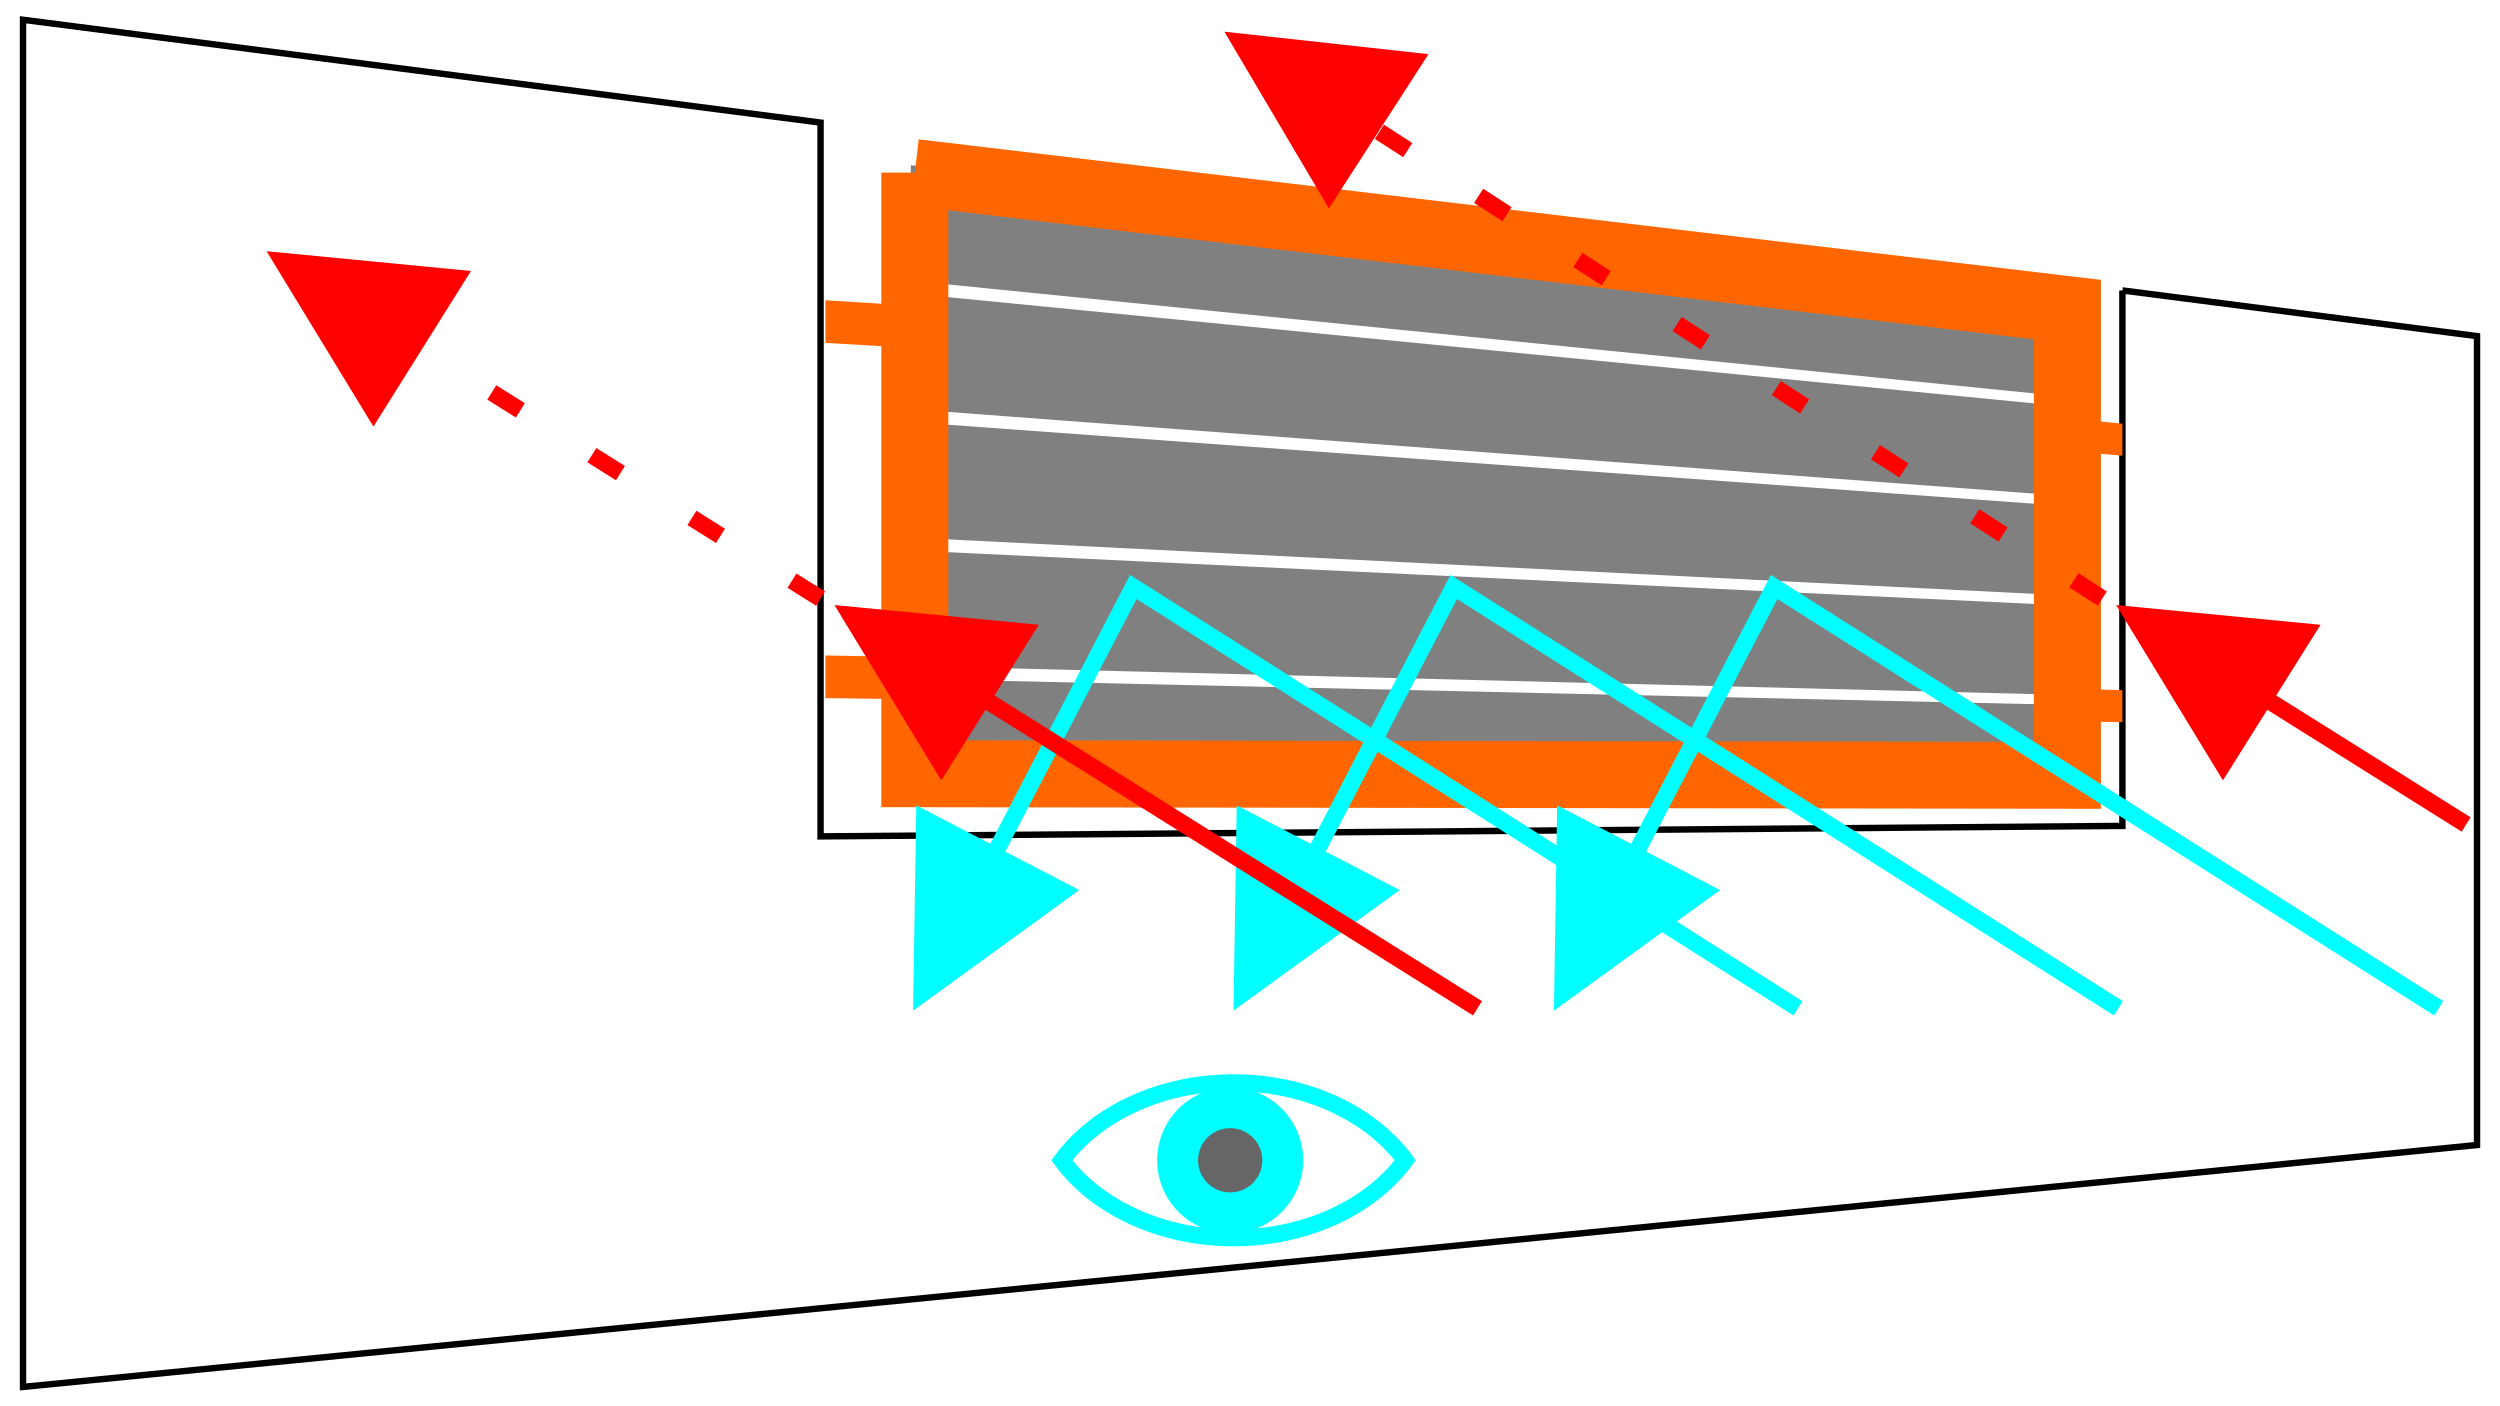
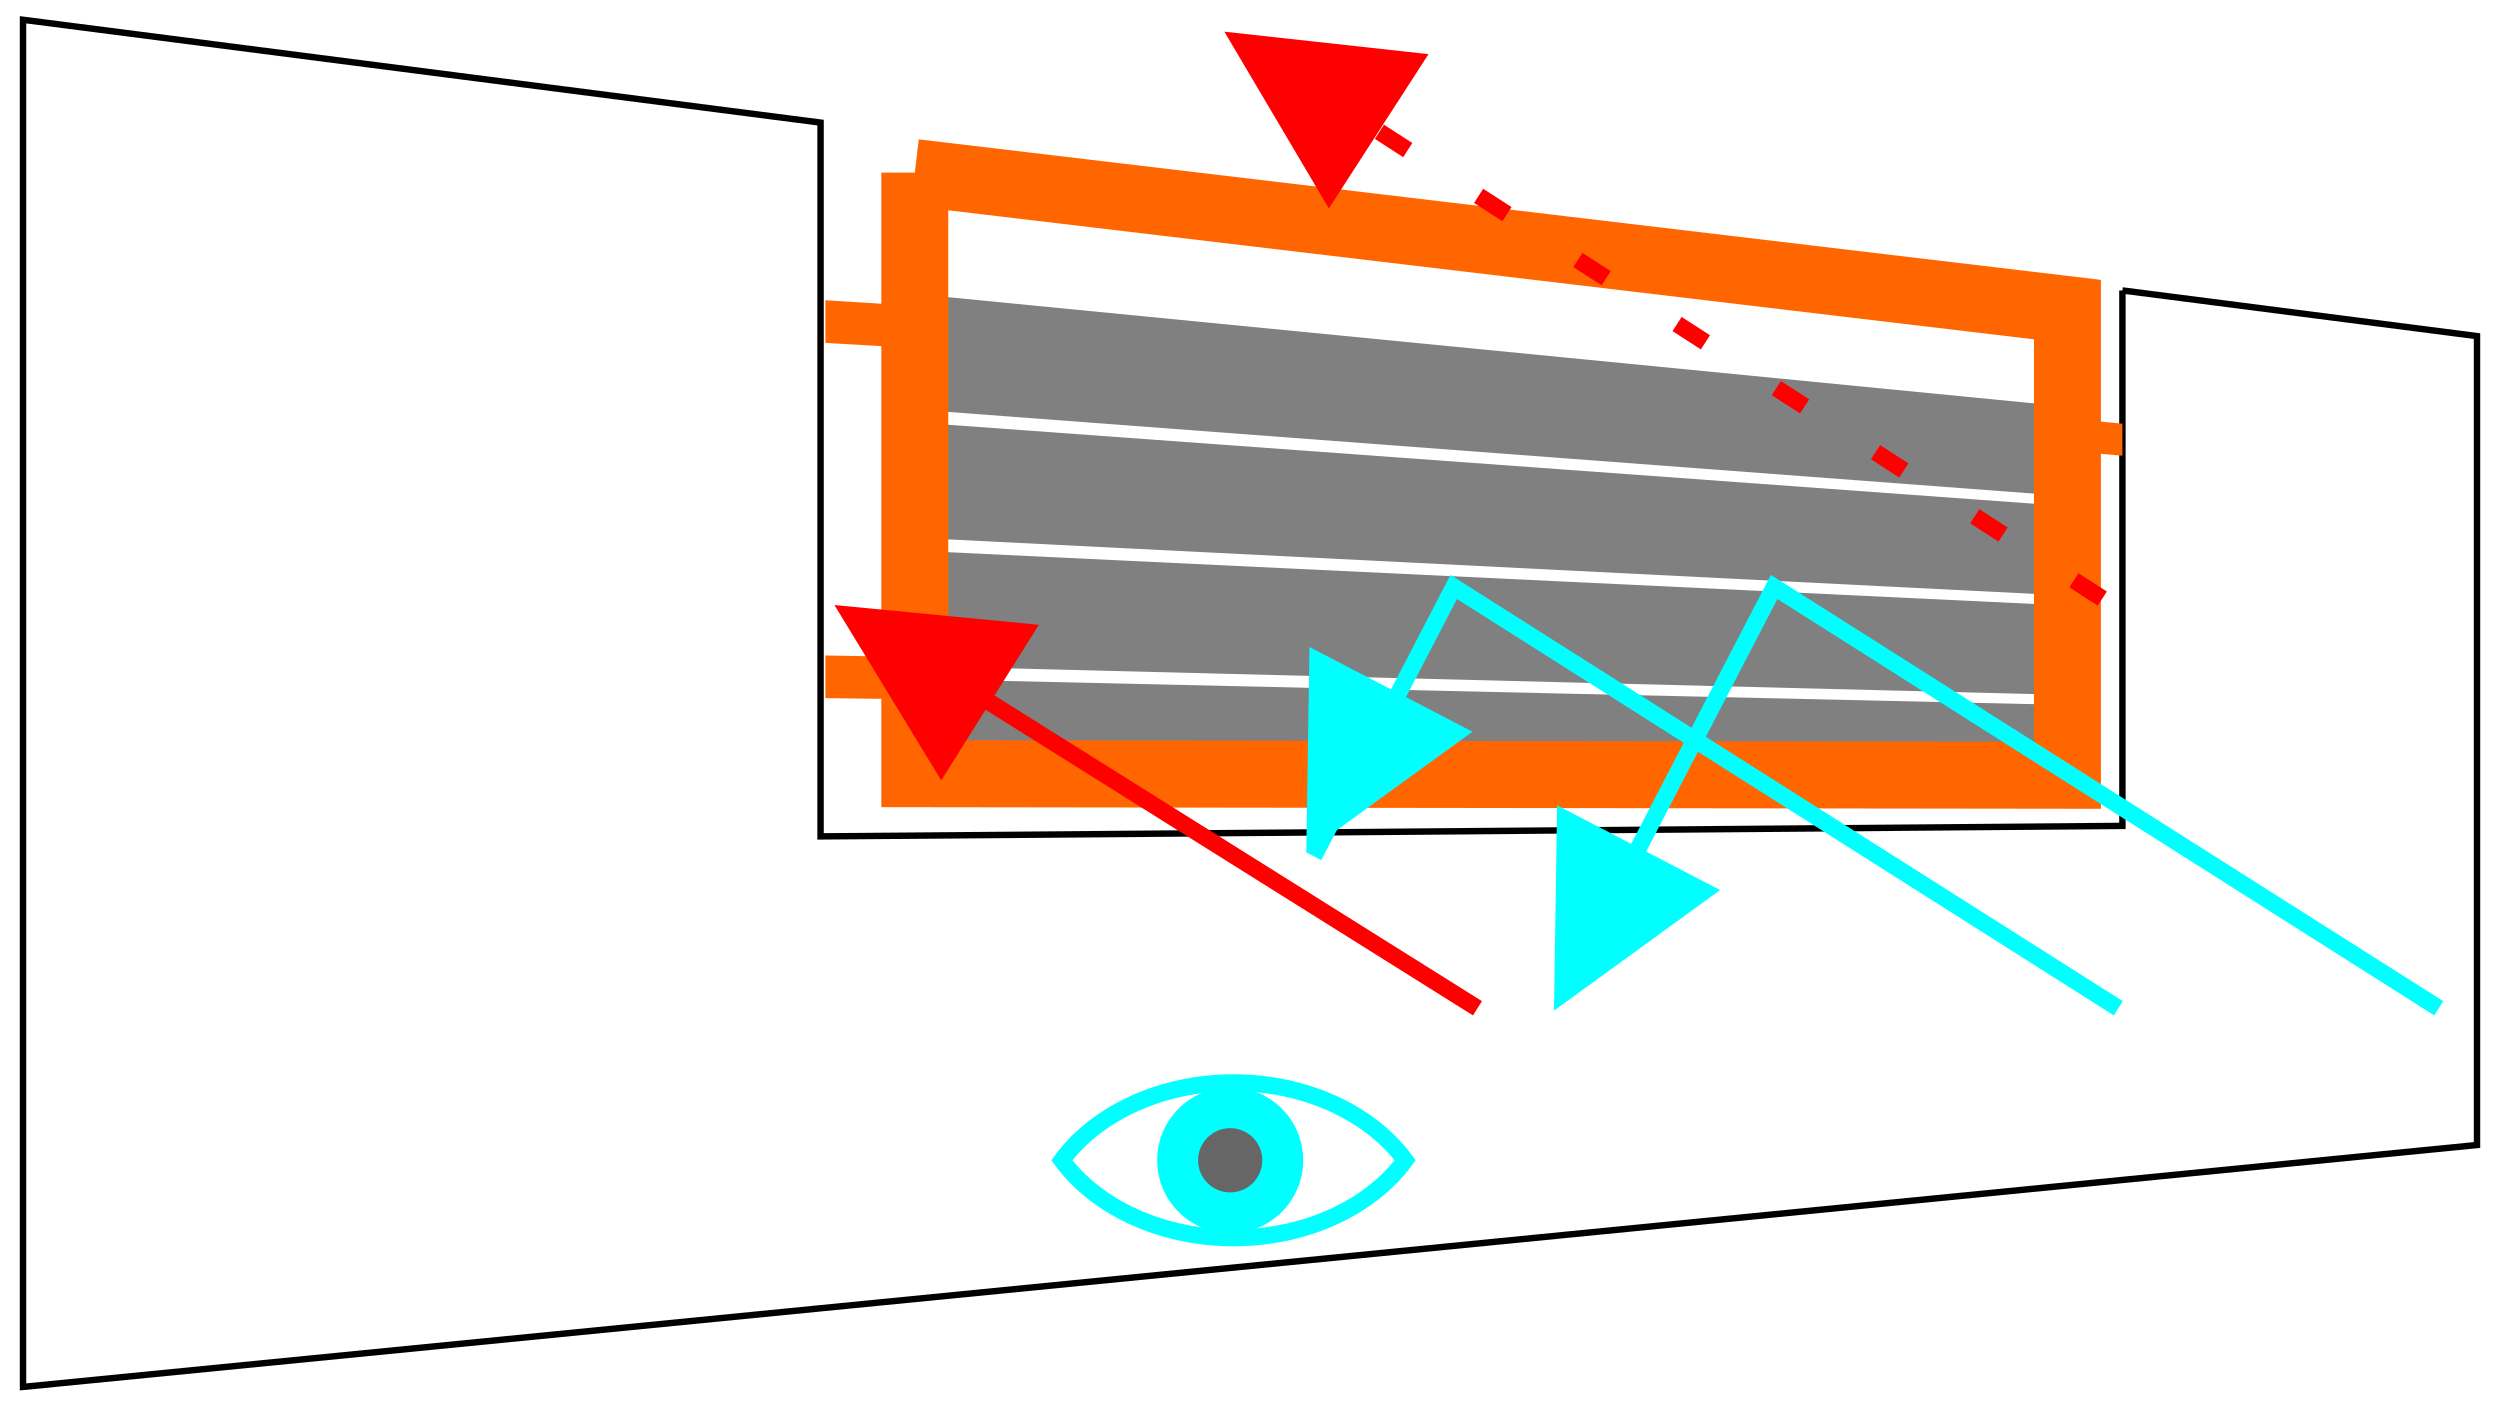
<svg xmlns="http://www.w3.org/2000/svg" xml:space="preserve" width="112px" height="63px" version="1.1" style="shape-rendering:geometricPrecision; text-rendering:geometricPrecision; image-rendering:optimizeQuality; fill-rule:evenodd; clip-rule:evenodd" viewBox="0 0 11200 6300">
  <defs>
    <style type="text/css">
   
    .str1 {stroke:#FF6600;stroke-width:300;stroke-miterlimit:22.926}
    .str2 {stroke:aqua;stroke-width:75.6;stroke-miterlimit:22.926}
    .str0 {stroke:black;stroke-width:28.8;stroke-miterlimit:22.926}
    .fil1 {fill:none}
    .fil5 {fill:aqua}
    .fil6 {fill:#666666}
    .fil0 {fill:gray}
    .fil2 {fill:#FF6600}
    .fil3 {fill:aqua;fill-rule:nonzero}
    .fil4 {fill:red;fill-rule:nonzero}
   
  </style>
  </defs>
  <g id="Layer_x0020_1">
-     <path class="fil0" d="M4080.7 739.9c1064.2,130.8 2038.3,250.4 2927.7,359.7 814.6,100.1 1567.7,192.7 2264.7,278.3 0,133.7 0,267.3 0,400.6 -697,-69.8 -1450.1,-145.5 -2264.7,-227.2 -889.4,-89.2 -1863.5,-186.8 -2927.7,-293.6 0,-172.3 0,-345 0,-517.8z" />
    <path class="fil0" d="M4080.7 1315.1c1064.2,104.1 2038.3,199.3 2927.7,286.3 814.6,79.7 1567.7,153.4 2264.7,221.5 0,133.7 0,267.3 0,400.6 -697,-52.4 -1450.1,-109.1 -2264.7,-170.4 -889.4,-66.9 -1863.5,-140.1 -2927.7,-220.2 0,-172.2 0,-345 0,-517.8z" />
    <path class="fil0" d="M4080.7 1890.8c1064.2,77.4 2038.3,148.2 2927.7,212.9 814.6,59.2 1567.7,114 2264.7,164.7 0,133.7 0,266.9 0,400.2 -697,-35 -1450.1,-72.8 -2264.7,-113.7 -889.4,-44.6 -1863.5,-93.4 -2927.7,-146.8 0,-172.3 0,-344.5 0,-517.3z" />
    <path class="fil0" d="M4080.7 2466c1064.2,50.7 2038.3,97.1 2927.7,139.5 814.6,38.8 1567.7,74.7 2264.7,107.9 0,133.7 0,266.9 0,400.2 -695.9,-17.5 -1450.1,-36.4 -2264.7,-56.9 -889.4,-22.3 -1863.5,-46.7 -2927.7,-73.4 0,-172.3 0,-344.5 0,-517.3z" />
    <path class="fil0" d="M4080.7 3041.2c1064.2,24 2038.3,46 2927.7,66.1 814.6,18.4 1568.8,35.4 2264.7,51.1 0,133.7 0,266.9 0,400.2 -695.9,0 -1450.1,0 -2264.7,0 -889.4,0 -1863.5,-0.1 -2927.7,-0.1 0,-172.3 0,-344.5 0,-517.3z" />
    <path class="fil1 str0" d="M9508.4 1301.2c561.7,72.5 1090.6,140.6 1588.6,204.6 0,604.5 0,1208.9 0,1812.7 0,603.7 0,1207.8 0,1811.1 -495.8,48.8 -1022.4,100.6 -1582,155.9 -2.2,0.2 -4.4,0.5 -5.5,0.6 -763,75.1 -1592,156.9 -2501.1,246.5 -1000.5,98.5 -2105.3,207.5 -3332.3,328.5 -1084,106.8 -2270.3,223.8 -3573,352.3 0,-1019.8 0,-2040.7 0,-3061.1 0,-1020.4 0,-2042 0,-3063.7 1302.7,168.2 2489,321.1 3573,460.7 0,533.9 0,1066.6 0,1599.4 0,532.8 0,1065.5 0,1598.3 1227,-9.9 2331.8,-18.7 3332.3,-26.8 909.1,-7.3 1738.1,-14 2500,-20.1 0,-399.7 0,-799.4 0,-1199.1 0,-399.6 0,-799.3 0,-1199.8z" />
    <g id="_2550464640512">
      <path class="fil1 str1" d="M4098.3 773.3c1057.6,125.7 2025.1,240.6 2910.1,345.7 811.3,96.4 1560,185.5 2253.7,268 0,347.7 0,695.4 0,1043.1 0,347.8 0,695.5 0,1043.2 -693.7,-0.9 -1442.4,-1.9 -2253.7,-3 -885,-1.2 -1852.5,-2.6 -2910.1,-4 0,-448.8 0,-897.6 0,-1346.5 0,-448.8 0,-897.6 0,-1346.5z" />
      <path class="fil2" d="M9366.6 1884.7c47.2,4.4 93.4,8.9 141.8,13.4 0,47.8 0,95.6 0,143.5 -48.4,-4.2 -94.6,-8.2 -141.8,-12.3 0,-48.2 0,-96.4 0,-144.6z" />
-       <path class="fil2" d="M9366.6 3088.2c47.2,1.3 94.5,2.5 141.8,3.8 0,47.8 0,95.6 0,143.4 -47.3,-0.8 -94.6,-1.7 -141.8,-2.6 0,-48.2 0,-96.4 0,-144.6z" />
      <path class="fil2" d="M3697.8 1345.1c120.9,7.6 243.3,15.3 367.5,23.2 0,63.1 0,126.1 0,189.2 -124.2,-7.1 -246.6,-14.2 -367.5,-21.2 0,-63.8 0,-127.5 0,-191.2z" />
      <path class="fil2" d="M3697.8 2936.5c120.9,2.1 243.3,4.3 367.5,6.5 0,63.1 0,126.1 0,189.2 -124.2,-1.5 -246.6,-3 -367.5,-4.5 0,-63.7 0,-127.5 0,-191.2z" />
    </g>
    <g>
      <path class="fil3" d="M7968.5 2597.7l2977.4 1887.5 -40.5 63.9 -2977.3 -1887.5 -13.3 -49.4 53.7 -14.5zm-53.7 14.5l19 -36.6 34.7 22.1 -53.7 14.5zm-627 1206.3l627 -1206.3 67 34.8 -627 1206.4 -67 -34.9zm-326.1 709.4l14.3 -919.9 730.1 379.4 -744.4 540.5z" />
    </g>
    <g>
-       <path class="fil3" d="M6533 2597.7l2977.3 1887.5 -40.4 63.9 -2977.4 -1887.5 -13.3 -49.4 53.8 -14.5zm-53.8 14.5l19 -36.6 34.8 22.1 -53.8 14.5zm-627 1206.3l627 -1206.3 67.1 34.8 -627 1206.4 -67.1 -34.9zm-326 709.4l14.3 -919.9 730.1 379.4 -744.4 540.5z" />
+       <path class="fil3" d="M6533 2597.7l2977.3 1887.5 -40.4 63.9 -2977.4 -1887.5 -13.3 -49.4 53.8 -14.5zm-53.8 14.5l19 -36.6 34.8 22.1 -53.8 14.5zm-627 1206.3l627 -1206.3 67.1 34.8 -627 1206.4 -67.1 -34.9zl14.3 -919.9 730.1 379.4 -744.4 540.5z" />
    </g>
    <g>
-       <path class="fil3" d="M5097.5 2597.7l2977.3 1887.5 -40.5 63.9 -2977.3 -1887.5 -13.3 -49.4 53.8 -14.5zm-53.8 14.5l19 -36.6 34.8 22.1 -53.8 14.5zm-627 1206.3l627 -1206.3 67.1 34.8 -627 1206.4 -67.1 -34.9zm-326 709.4l14.3 -919.9 730.1 379.4 -744.4 540.5z" />
-     </g>
+       </g>
    <g>
      <path class="fil4" d="M4418.9 3092.8l2220.2 1392.3 -40.1 64 -2220.3 -1392.2 40.2 -64.1zm-680.7 -382.2l915.7 88.5 -437.1 697 -478.6 -785.5z" />
    </g>
    <g>
-       <path class="fil4" d="M3528 2633.4l40.1 -64 128.1 80.3 -40.2 64.1 -128 -80.4zm-448.3 -281l40.2 -64.1 128 80.3 -40.1 64.1 -128.1 -80.3zm-448.3 -281.1l40.2 -64.1 128.1 80.4 -40.2 64 -128.1 -80.3zm-448.3 -281.2l40.2 -64 128.1 80.3 -40.2 64.1 -128.1 -80.4zm-308.1 -282.4l28 17.6 -40.1 64 -28 -17.5 40.1 -64.1zm-680.7 -382.2l915.7 88.5 -437.1 697 -478.6 -785.5z" />
-     </g>
+       </g>
    <g>
-       <path class="fil4" d="M10161 3092.8l907.3 569 -40.2 64 -907.3 -568.9 40.2 -64.1zm-680.7 -382.2l915.7 88.5 -437.2 697 -478.5 -785.5z" />
-     </g>
+       </g>
    <g>
      <path class="fil4" d="M9270.8 2631.5l40.9 -63.5 127 82 -40.9 63.5 -127 -82zm-444.5 -287l41 -63.5 127 82 -41 63.5 -127 -82zm-444.5 -287l41 -63.5 127 82 -41 63.5 -127 -82zm-444.5 -287.1l41 -63.5 127 82 -41 63.5 -127 -82zm-444.5 -287l41 -63.5 127 82 -41 63.5 -127 -82zm-444.5 -287.1l41 -63.5 126.9 82 -40.9 63.5 -127 -82zm-444.5 -287.1l40.9 -63.5 127 82.1 -40.9 63.5 -127 -82.1zm-444.6 -287l41 -63.5 127 82 -41 63.5 -127 -82zm-674 -480.2l914.5 100.6 -446.4 691.2 -468.1 -791.8z" />
    </g>
    <g>
      <path class="fil1 str2" d="M4757 5198.1c158.7,215.1 451.9,347.6 769.2,347.6 317.3,0 610.5,-132.5 769.2,-347.6 -158.7,-215.1 -451.9,-347.6 -769.2,-347.6 -317.3,0 -610.5,132.5 -769.2,347.6z" />
      <circle class="fil5" cx="5511.2" cy="5198.1" r="327.1" />
      <circle class="fil6" cx="5511.2" cy="5198.1" r="143.9" />
    </g>
  </g>
</svg>